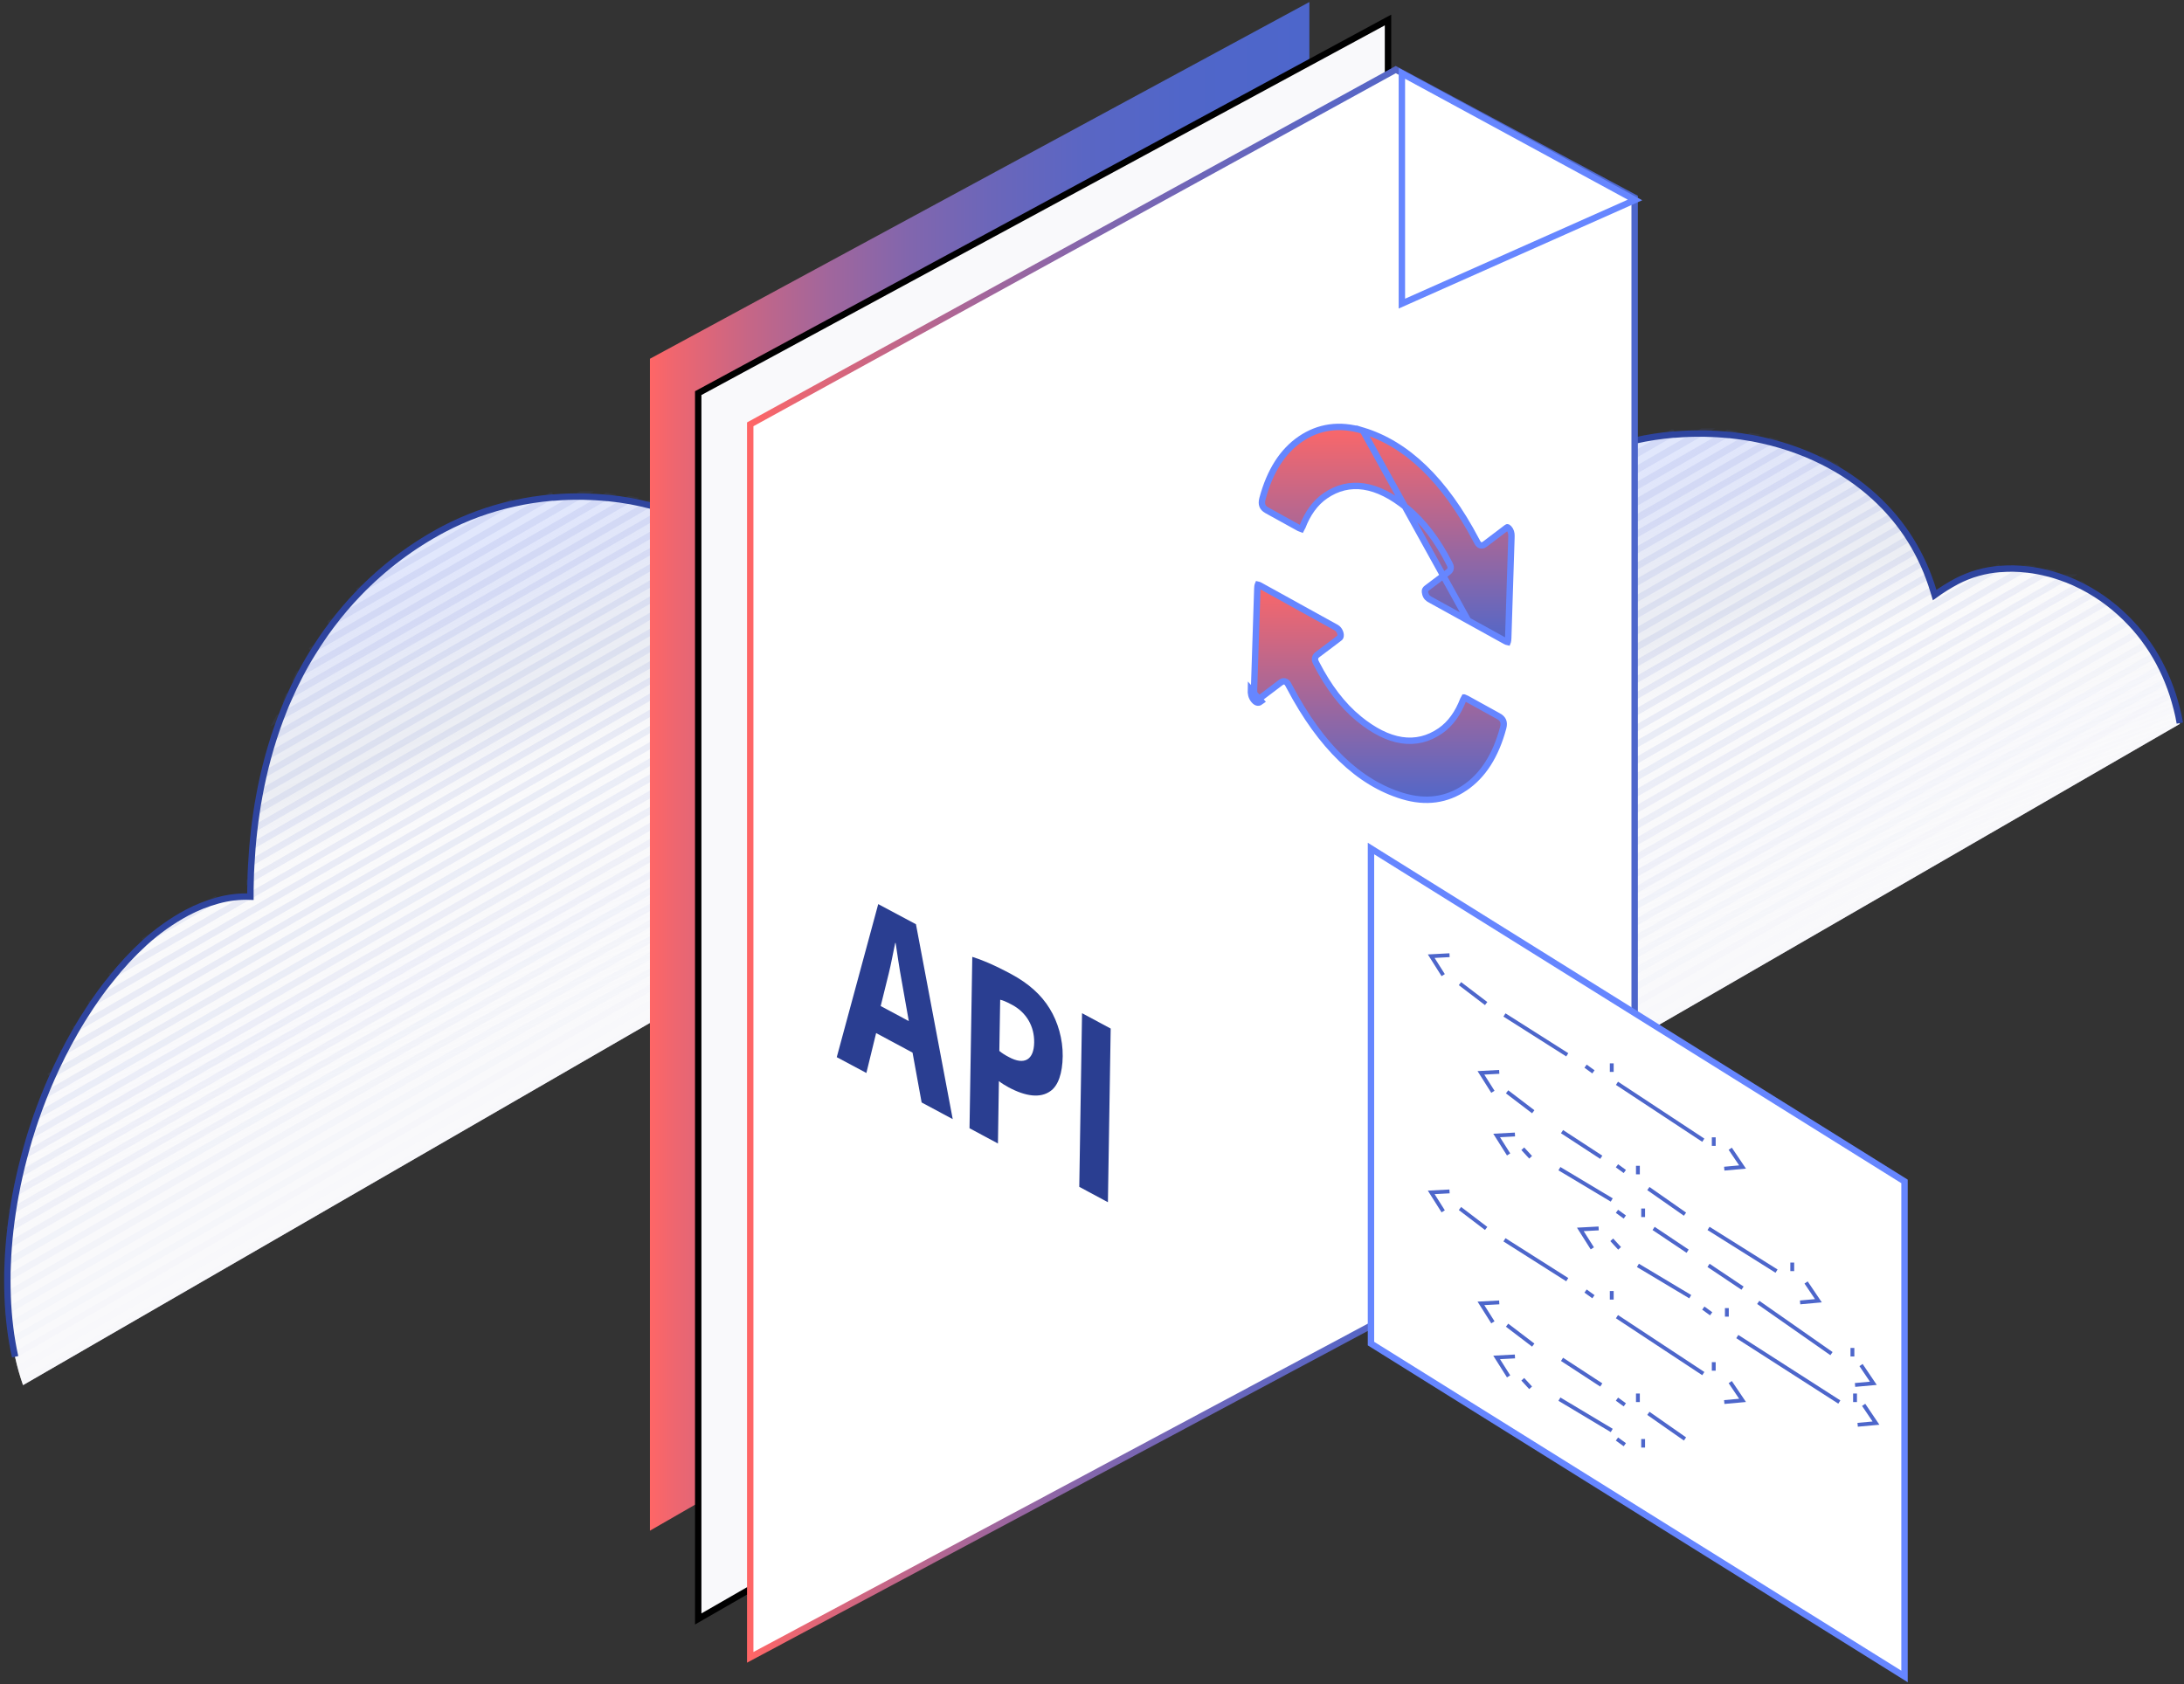
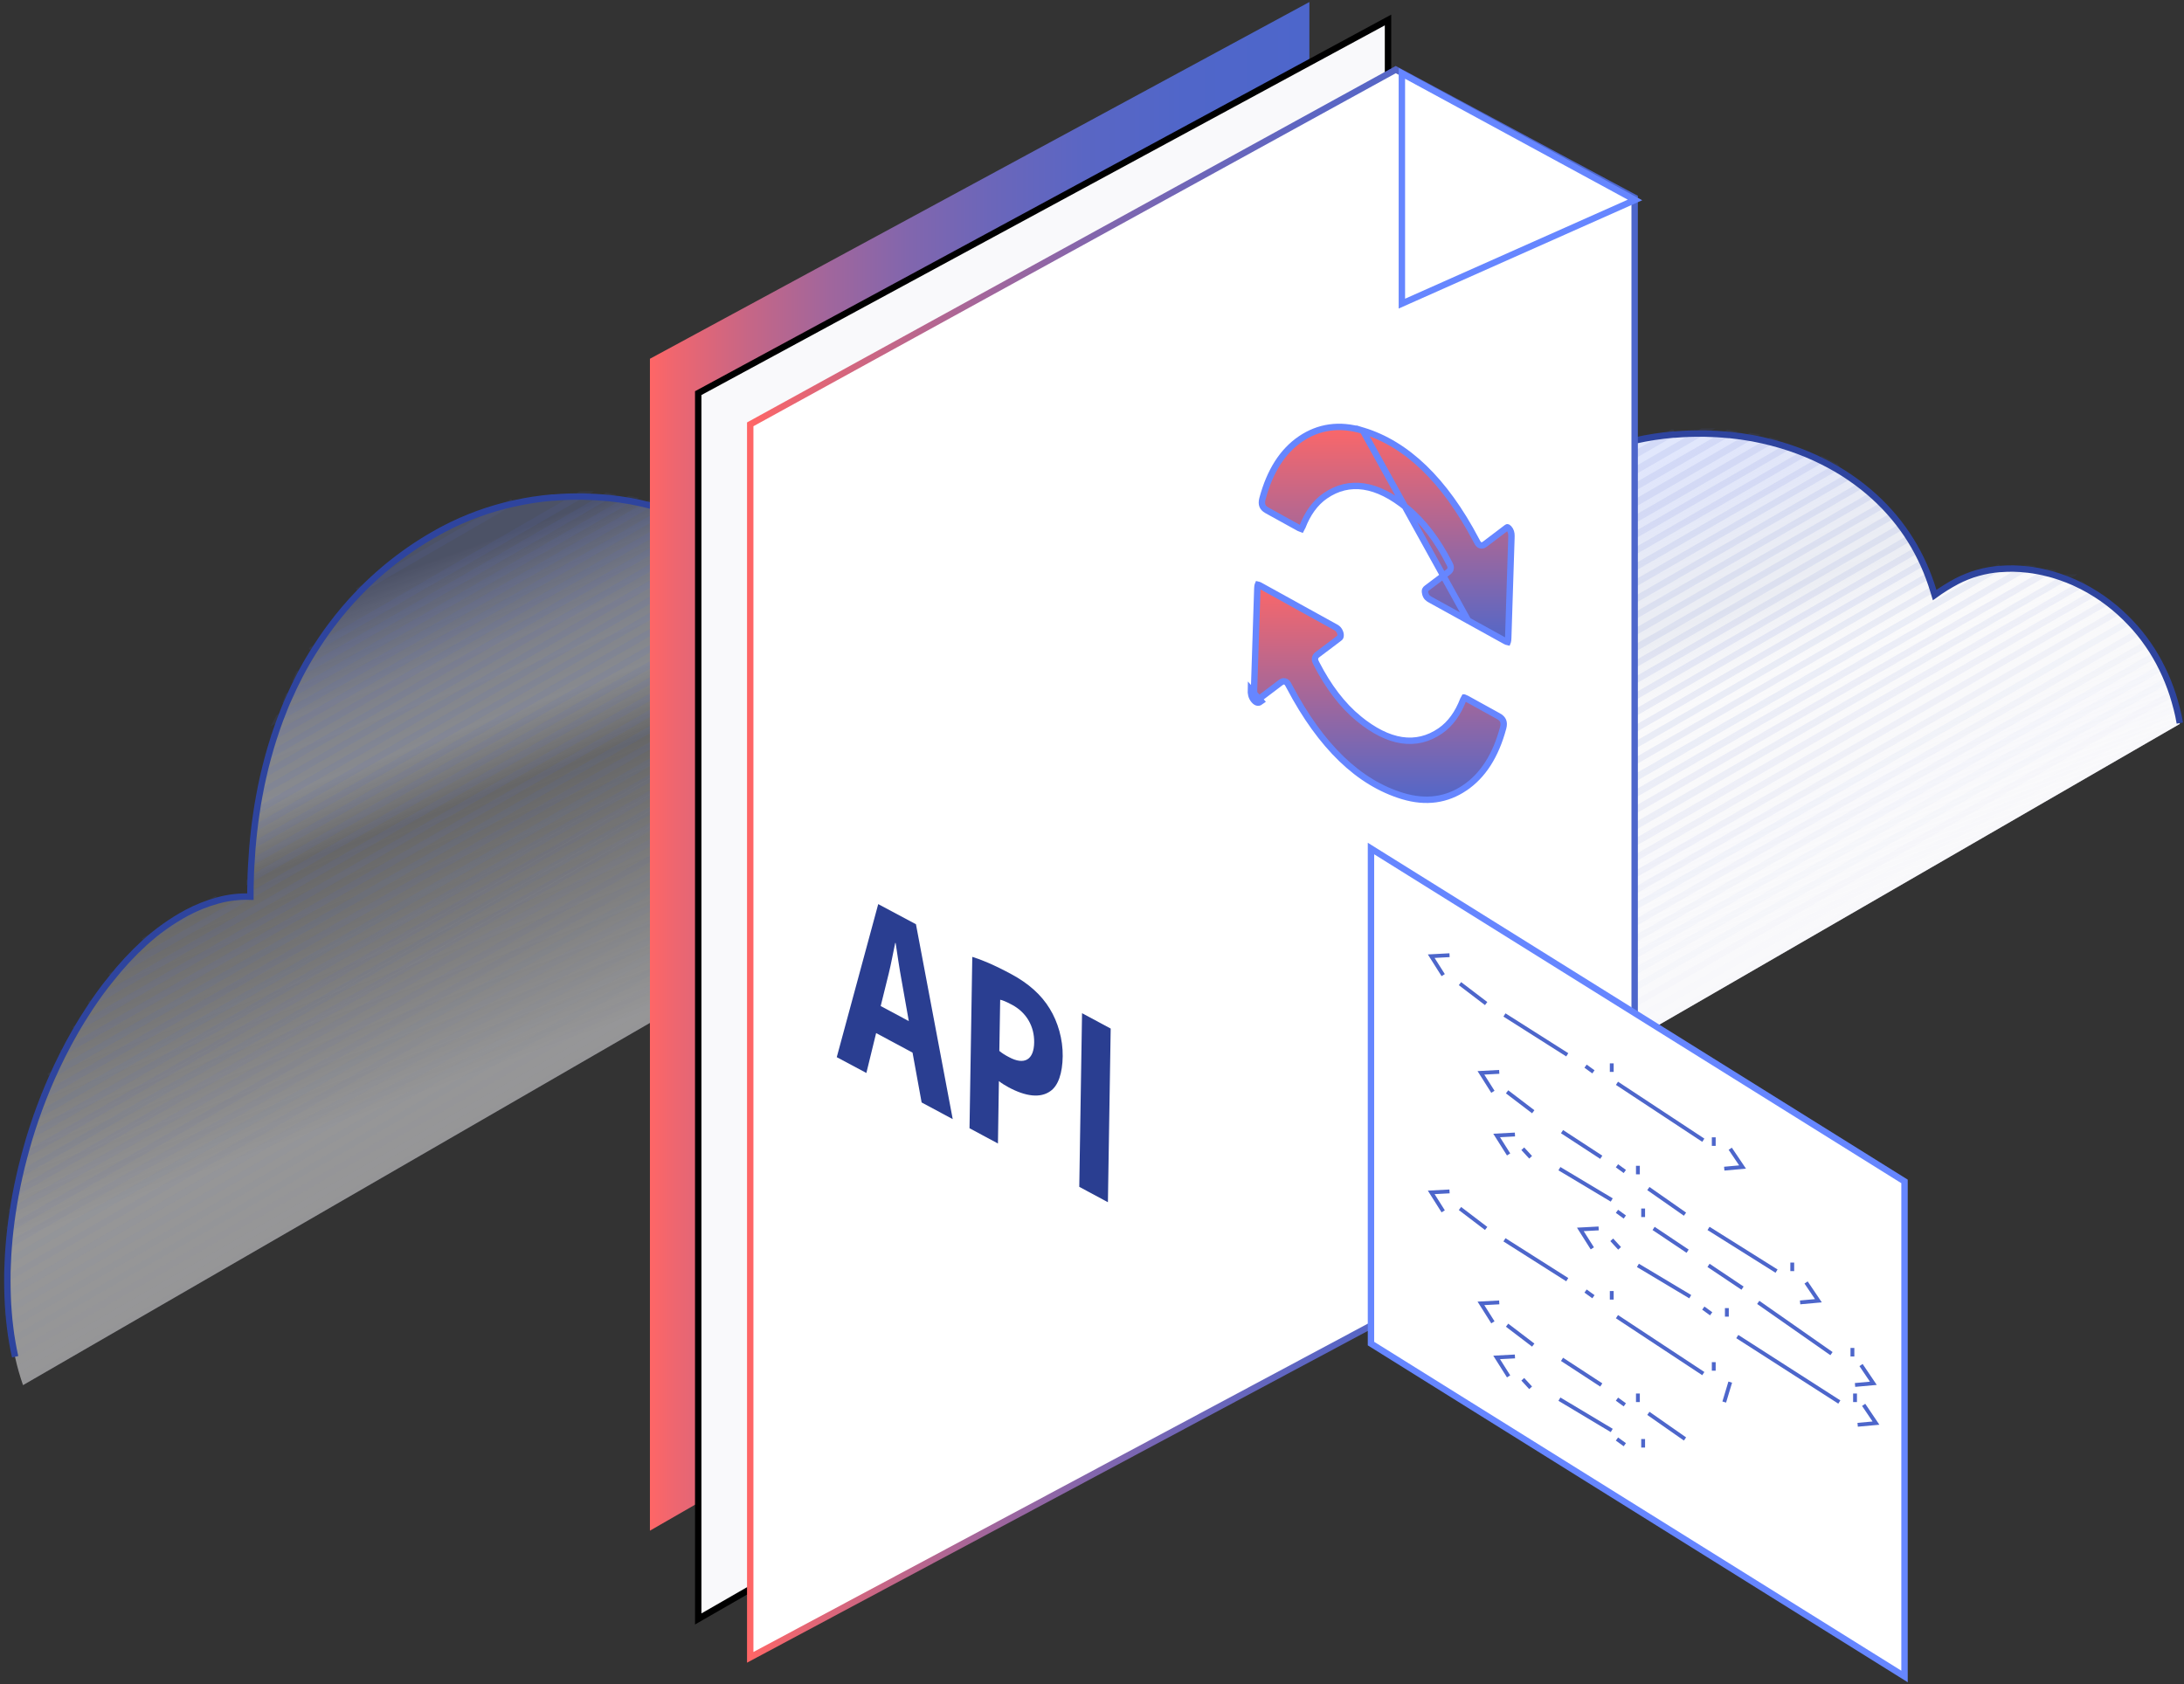
<svg xmlns="http://www.w3.org/2000/svg" width="341" height="263" viewBox="0 0 341 263" fill="none">
  <rect x="0" y="0" width="341" height="263" fill="#333333" stroke="none" />
-   <path d="M165.258 122.888L3.594 216.307C3.353 215.619 3.129 214.908 2.921 214.176C2.718 213.462 2.531 212.732 2.365 211.978C2.199 211.244 2.045 210.489 1.917 209.714C1.784 208.959 1.67 208.185 1.576 207.391C1.476 206.616 1.398 205.82 1.335 205.011C1.269 204.211 1.223 203.402 1.194 202.573C1.165 201.777 1.148 200.964 1.148 200.143V200.076C1.148 199.247 1.148 198.376 1.202 197.526C1.23 196.661 1.279 195.791 1.348 194.918C1.414 194.03 1.497 193.143 1.597 192.256C1.701 191.348 1.817 190.435 1.954 189.527C2.09 188.598 2.245 187.672 2.419 186.749C2.593 185.795 2.787 184.845 3 183.9C3.216 182.921 3.453 181.947 3.71 180.976C3.972 179.969 4.254 178.965 4.541 177.974C4.856 176.935 5.189 175.905 5.537 174.885C5.911 173.802 6.301 172.733 6.717 171.679C7.153 170.551 7.613 169.448 8.095 168.362C8.618 167.184 9.164 166.029 9.731 164.895C10.357 163.643 11.011 162.422 11.695 161.234C12.467 159.878 13.277 158.575 14.112 157.315C15.137 155.776 16.188 154.313 17.317 152.94C18.898 150.924 20.64 149.041 22.528 147.309C24.541 145.468 26.772 143.882 29.172 142.585C30.714 141.759 32.345 141.112 34.034 140.657C35.679 140.206 37.383 140.009 39.087 140.073C39.087 139.28 39.087 138.497 39.117 137.717C39.117 136.85 39.17 135.988 39.216 135.138C39.263 134.256 39.321 133.382 39.391 132.517C39.465 131.613 39.553 130.722 39.652 129.842C39.756 128.922 39.872 128.014 40.009 127.114C40.142 126.174 40.296 125.245 40.47 124.327C40.645 123.36 40.838 122.406 41.051 121.466C41.273 120.471 41.514 119.492 41.774 118.53C42.051 117.496 42.347 116.483 42.663 115.49C42.995 114.445 43.348 113.42 43.721 112.413C43.733 112.391 43.742 112.367 43.75 112.343C44.166 111.244 44.581 110.174 45.058 109.125C45.067 109.097 45.08 109.071 45.096 109.046C45.602 107.88 46.144 106.745 46.719 105.642C46.731 105.613 46.745 105.586 46.761 105.559C47.409 104.301 48.101 103.083 48.837 101.906C48.858 101.872 48.874 101.843 48.899 101.81C49.763 100.409 50.679 99.059 51.648 97.763L51.735 97.647C53.039 95.902 54.451 94.24 55.962 92.671C59.834 88.632 64.328 85.238 69.274 82.619C72.719 80.806 76.392 79.463 80.195 78.626C82.158 78.186 84.149 77.879 86.153 77.705H86.373C87.856 77.581 89.346 77.527 90.824 77.547H91.011C92.286 77.572 93.548 77.643 94.811 77.771H94.956C96.09 77.883 97.215 78.045 98.332 78.244L98.46 78.265C99.482 78.455 100.494 78.681 101.496 78.941C101.531 78.947 101.566 78.957 101.599 78.97C102.538 79.21 103.464 79.488 104.377 79.799C105.291 80.11 106.155 80.433 107.022 80.794C107.89 81.155 108.658 81.507 109.456 81.914C110.22 82.291 110.971 82.702 111.706 83.133C112.416 83.548 113.105 83.991 113.782 84.456C114.459 84.92 115.078 85.376 115.701 85.87C116.31 86.348 116.901 86.849 117.474 87.371C118.034 87.877 118.574 88.408 119.101 88.955C119.629 89.502 120.11 90.046 120.588 90.614C121.065 91.182 121.505 91.754 121.941 92.356C122.377 92.957 122.772 93.55 123.162 94.176C123.552 94.802 123.914 95.42 124.254 96.071C124.595 96.722 124.918 97.365 125.217 98.037C125.516 98.708 125.799 99.38 126.048 100.073C126.305 100.761 126.542 101.462 126.758 102.183C126.82 102.387 126.878 102.598 126.936 102.789C128.042 101.988 129.2 101.264 130.404 100.62C132.496 99.535 134.787 98.884 137.139 98.708H137.226C138.609 98.597 140 98.625 141.378 98.791C141.396 98.788 141.414 98.788 141.432 98.791C142.526 98.918 143.61 99.123 144.675 99.405H144.712C145.648 99.652 146.568 99.953 147.469 100.305H147.498C148.325 100.626 149.134 100.99 149.923 101.395C150.668 101.773 151.393 102.188 152.095 102.639C152.768 103.054 153.432 103.527 154.076 104.02C154.719 104.514 155.284 104.982 155.865 105.509C156.446 106.036 156.961 106.542 157.485 107.097C157.997 107.631 158.484 108.184 158.946 108.756C159.408 109.328 159.847 109.917 160.262 110.523C160.675 111.114 161.065 111.729 161.433 112.368C161.799 112.99 162.139 113.637 162.463 114.3C162.787 114.964 163.082 115.619 163.356 116.307C163.63 116.996 163.883 117.684 164.111 118.381C164.34 119.077 164.527 119.807 164.73 120.549C164.934 121.292 165.12 122.121 165.258 122.888Z" fill="#F9F9FB" />
  <path opacity="0.5" d="M165.258 122.888L3.594 216.307C3.353 215.619 3.129 214.908 2.921 214.176C2.718 213.462 2.531 212.732 2.365 211.978C2.199 211.244 2.045 210.489 1.917 209.714C1.784 208.959 1.67 208.185 1.576 207.391C1.476 206.616 1.398 205.82 1.335 205.011C1.269 204.211 1.223 203.402 1.194 202.573C1.165 201.777 1.148 200.964 1.148 200.143V200.076C1.148 199.247 1.148 198.376 1.202 197.526C1.23 196.661 1.279 195.791 1.348 194.918C1.414 194.03 1.497 193.143 1.597 192.256C1.701 191.348 1.817 190.435 1.954 189.527C2.09 188.598 2.245 187.672 2.419 186.749C2.593 185.795 2.787 184.845 3 183.9C3.216 182.921 3.453 181.947 3.71 180.976C3.972 179.969 4.254 178.965 4.541 177.974C4.856 176.935 5.189 175.905 5.537 174.885C5.911 173.802 6.301 172.733 6.717 171.679C7.153 170.551 7.613 169.448 8.095 168.362C8.618 167.184 9.164 166.029 9.731 164.895C10.357 163.643 11.011 162.422 11.695 161.234C12.467 159.878 13.277 158.575 14.112 157.315C15.137 155.776 16.188 154.313 17.317 152.94C18.898 150.924 20.64 149.041 22.528 147.309C24.541 145.468 26.772 143.882 29.172 142.585C30.714 141.759 32.345 141.112 34.034 140.657C35.679 140.206 37.383 140.009 39.087 140.073C39.087 139.28 39.087 138.497 39.117 137.717C39.117 136.85 39.17 135.988 39.216 135.138C39.263 134.256 39.321 133.382 39.391 132.517C39.465 131.613 39.553 130.722 39.652 129.842C39.756 128.922 39.872 128.014 40.009 127.114C40.142 126.174 40.296 125.245 40.47 124.327C40.645 123.36 40.838 122.406 41.051 121.466C41.273 120.471 41.514 119.492 41.774 118.53C42.051 117.496 42.347 116.483 42.663 115.49C42.995 114.445 43.348 113.42 43.721 112.413C43.733 112.391 43.742 112.367 43.75 112.343C44.166 111.244 44.581 110.174 45.058 109.125C45.067 109.097 45.08 109.071 45.096 109.046C45.602 107.88 46.144 106.745 46.719 105.642C46.731 105.613 46.745 105.586 46.761 105.559C47.409 104.301 48.101 103.083 48.837 101.906C48.858 101.872 48.874 101.843 48.899 101.81C49.763 100.409 50.679 99.059 51.648 97.763L51.735 97.647C53.039 95.902 54.451 94.24 55.962 92.671C59.834 88.632 64.328 85.238 69.274 82.619C72.719 80.806 76.392 79.463 80.195 78.626C82.158 78.186 84.149 77.879 86.153 77.705H86.373C87.856 77.581 89.346 77.527 90.824 77.547H91.011C92.286 77.572 93.548 77.643 94.811 77.771H94.956C96.09 77.883 97.215 78.045 98.332 78.244L98.46 78.265C99.482 78.455 100.494 78.681 101.496 78.941C101.531 78.947 101.566 78.957 101.599 78.97C102.538 79.21 103.464 79.488 104.377 79.799C105.291 80.11 106.155 80.433 107.022 80.794C107.89 81.155 108.658 81.507 109.456 81.914C110.22 82.291 110.971 82.702 111.706 83.133C112.416 83.548 113.105 83.991 113.782 84.456C114.459 84.92 115.078 85.376 115.701 85.87C116.31 86.348 116.901 86.849 117.474 87.371C118.034 87.877 118.574 88.408 119.101 88.955C119.629 89.502 120.11 90.046 120.588 90.614C121.065 91.182 121.505 91.754 121.941 92.356C122.377 92.957 122.772 93.55 123.162 94.176C123.552 94.802 123.914 95.42 124.254 96.071C124.595 96.722 124.918 97.365 125.217 98.037C125.516 98.708 125.799 99.38 126.048 100.073C126.305 100.761 126.542 101.462 126.758 102.183C126.82 102.387 126.878 102.598 126.936 102.789C128.042 101.988 129.2 101.264 130.404 100.62C132.496 99.535 134.787 98.884 137.139 98.708H137.226C138.609 98.597 140 98.625 141.378 98.791C141.396 98.788 141.414 98.788 141.432 98.791C142.526 98.918 143.61 99.123 144.675 99.405H144.712C145.648 99.652 146.568 99.953 147.469 100.305H147.498C148.325 100.626 149.134 100.99 149.923 101.395C150.668 101.773 151.393 102.188 152.095 102.639C152.768 103.054 153.432 103.527 154.076 104.02C154.719 104.514 155.284 104.982 155.865 105.509C156.446 106.036 156.961 106.542 157.485 107.097C157.997 107.631 158.484 108.184 158.946 108.756C159.408 109.328 159.847 109.917 160.262 110.523C160.675 111.114 161.065 111.729 161.433 112.368C161.799 112.99 162.139 113.637 162.463 114.3C162.787 114.964 163.082 115.619 163.356 116.307C163.63 116.996 163.883 117.684 164.111 118.381C164.34 119.077 164.527 119.807 164.73 120.549C164.934 121.292 165.12 122.121 165.258 122.888Z" fill="url(#paint0_linear_1398_18920)" />
  <g opacity="0.1">
-     <path d="M86.245 77.391L51.496 97.421L51.583 97.305L86.021 77.407L86.245 77.391Z" fill="white" stroke="#4D66CB" />
    <path d="M80.068 78.332V78.332L55.83 92.331V92.331" stroke="#4D66CB" />
    <path d="M90.867 77.234L87.69 79.075L48.65 101.564C48.671 101.531 48.688 101.502 48.713 101.469L90.659 77.234H90.867Z" fill="white" stroke="#4D66CB" />
    <path d="M94.832 77.474L87.706 81.599L46.59 105.307C46.602 105.278 46.616 105.251 46.631 105.224L94.704 77.449L94.832 77.474Z" fill="white" stroke="#4D66CB" />
    <path d="M98.343 77.966L87.711 84.122L44.934 108.787C44.943 108.76 44.955 108.733 44.971 108.709L98.231 77.945L98.343 77.966Z" fill="white" stroke="#4D66CB" />
    <path d="M106.906 80.492L41.627 118.199" stroke="#4D66CB" />
    <path d="M101.477 78.673L87.705 86.645L43.574 112.081C43.586 112.059 43.595 112.035 43.603 112.011L101.373 78.648C101.408 78.653 101.443 78.662 101.477 78.673Z" fill="white" stroke="#4D66CB" />
    <path d="M104.26 79.5L42.516 115.163" stroke="#4D66CB" />
    <path d="M109.341 81.614L40.906 121.136L109.341 81.609C110.105 81.987 110.857 82.397 111.592 82.828" fill="white" />
    <path d="M109.341 81.614L40.906 121.136V121.136L109.341 81.609V81.609C110.106 81.987 110.857 82.397 111.592 82.828" stroke="#4D66CB" />
    <path d="M113.675 84.16L39.861 126.792L113.675 84.16" stroke="#4D66CB" />
-     <path d="M39.862 126.791V126.787" stroke="#4D66CB" />
    <path d="M111.598 82.832L40.322 123.997L111.594 82.828L111.598 82.832Z" fill="white" stroke="#4D66CB" />
    <path d="M115.595 85.57V85.575L39.506 129.52L115.595 85.575" fill="white" />
    <path d="M115.595 85.57V85.575L39.506 129.52L115.595 85.575" stroke="#4D66CB" />
    <path d="M117.368 87.078L39.244 132.197L117.368 87.078" stroke="#4D66CB" />
    <path d="M118.997 88.656L39.07 134.816L118.997 88.656Z" fill="white" />
    <path d="M118.997 88.656L39.07 134.816V134.816L118.997 88.656" stroke="#4D66CB" />
    <path d="M13.992 156.878L123.057 93.867Z" fill="white" />
    <path d="M13.992 156.878V156.878L123.057 93.867" stroke="#4D66CB" />
    <path d="M33.916 140.321H33.92H33.925" stroke="#4D66CB" />
    <path d="M38.969 137.4V137.404L120.482 90.324L38.969 137.4Z" fill="white" />
    <path d="M38.969 137.4V137.404L120.482 90.324L38.969 137.4" stroke="#4D66CB" />
    <path d="M33.916 140.321H33.92H33.925" stroke="#4D66CB" />
    <path d="M22.395 146.994L33.915 140.336L22.403 146.969" fill="white" />
    <path d="M22.395 146.994L33.915 140.336L22.403 146.969V146.969V146.969" stroke="#4D66CB" />
    <path d="M121.835 92.066L17.201 152.499Z" fill="white" />
    <path d="M121.835 92.066L17.201 152.499V152.499V152.499" stroke="#4D66CB" />
    <path d="M124.149 95.781L11.566 160.803" stroke="#4D66CB" />
    <path d="M125.112 97.746L9.602 164.463" stroke="#4D66CB" />
    <path opacity="0.95" d="M125.953 99.781V99.785L7.967 167.928V167.932" stroke="#4D66CB" />
    <path opacity="0.8" d="M141.339 98.491L87.705 129.54L4.743 177.375L4.406 177.57L141.285 98.491C141.303 98.487 141.321 98.487 141.339 98.491Z" fill="white" stroke="#4D66CB" />
    <path opacity="0.9" d="M126.663 101.895V101.899L6.588 171.252" stroke="#4D66CB" />
    <path opacity="0.85" d="M137.135 98.418L87.713 127.022L5.402 174.47L137.056 98.439L137.135 98.418Z" fill="white" stroke="#4D66CB" />
    <path opacity="0.75" d="M144.619 99.133L87.705 132.073L4.742 179.903L3.562 180.575L144.582 99.125L144.619 99.133Z" fill="white" stroke="#4D66CB" />
    <path opacity="0.7" d="M147.411 100.043L87.706 134.604L4.743 182.426L2.854 183.516L147.382 100.043H147.411Z" fill="white" stroke="#4D66CB" />
    <path opacity="0.65" d="M149.861 101.149L87.705 137.128L2.271 186.376L149.84 101.133L149.861 101.149Z" fill="white" stroke="#4D66CB" />
    <g opacity="0.5">
      <path d="M155.805 105.258L1.201 194.551L155.805 105.258Z" fill="white" />
      <path d="M155.805 105.258L1.201 194.551V194.551L155.805 105.258" stroke="#4D66CB" />
    </g>
    <path opacity="0.6" d="M152.033 102.387L1.807 189.151V189.155" stroke="#4D66CB" />
    <path opacity="0.55" d="M154.014 103.77L1.449 191.885V191.889" stroke="#4D66CB" />
    <g opacity="0.45">
      <path d="M157.424 106.852L1.055 197.156L157.424 106.852Z" fill="white" />
      <path d="M157.424 106.852L1.055 197.156L157.424 106.852V106.852" stroke="#4D66CB" />
    </g>
    <path d="M1.055 197.166V197.162" stroke="#4D66CB" />
    <g opacity="0.4">
      <path d="M1.002 199.719L158.887 108.527L1.002 199.715" fill="white" />
      <path d="M1.002 199.719L158.887 108.527L1.002 199.715" stroke="#4D66CB" />
    </g>
    <g opacity="0.25">
      <path d="M1.432 207.044L162.402 114.07L1.432 207.04" fill="white" />
      <path d="M1.432 207.044L162.402 114.07L1.432 207.04" stroke="#4D66CB" />
    </g>
    <g opacity="0.35">
-       <path d="M1.051 202.218L160.203 110.297L1.047 202.214" fill="white" />
      <path d="M1.051 202.218L160.203 110.297L1.047 202.214" stroke="#4D66CB" />
    </g>
    <g opacity="0.3">
      <path d="M1.193 204.655V204.659L161.375 112.141L1.193 204.655Z" fill="white" />
      <path d="M1.193 204.655V204.659L161.375 112.141L1.193 204.655" stroke="#4D66CB" />
    </g>
-     <path d="M1.192 204.662V204.658" stroke="#4D66CB" />
    <g opacity="0.2">
      <path d="M163.297 116.074L1.773 209.363V209.368L163.297 116.074Z" fill="white" />
      <path d="M163.297 116.074L1.773 209.363V209.368L163.297 116.074" stroke="#4D66CB" />
    </g>
    <path opacity="0.05" d="M3.451 215.971L165.149 122.586V122.582" stroke="#4D66CB" />
    <g opacity="0.15">
      <path d="M2.223 211.64L164.053 118.168L2.223 211.635" fill="white" />
      <path d="M2.223 211.64L164.053 118.168L2.223 211.635" stroke="#4D66CB" />
    </g>
    <g opacity="0.1">
      <path d="M164.67 120.336L2.777 213.837V213.841L164.67 120.336Z" fill="white" />
      <path d="M164.67 120.336L2.777 213.837V213.841L164.67 120.336" stroke="#4D66CB" />
    </g>
  </g>
  <path d="M2.365 211.872V211.872C2.199 211.138 2.046 210.384 1.917 209.609V209.609C1.784 208.855 1.67 208.082 1.576 207.289V207.289C1.477 206.514 1.398 205.718 1.335 204.91V204.91C1.269 204.111 1.223 203.303 1.194 202.474V202.474C1.165 201.678 1.148 200.866 1.148 200.046V199.984V199.984C1.148 199.155 1.148 198.285 1.202 197.435V197.435C1.23 196.571 1.279 195.702 1.348 194.829V194.829C1.414 193.942 1.497 193.055 1.597 192.169V192.169C1.701 191.261 1.817 190.35 1.954 189.442V189.442C2.09 188.514 2.245 187.589 2.419 186.666V186.666V186.666C2.594 185.713 2.788 184.764 3.001 183.819V183.819C3.217 182.841 3.454 181.868 3.711 180.898V180.898C3.973 179.891 4.255 178.888 4.542 177.898V177.898V177.898C4.858 176.859 5.19 175.83 5.539 174.811C5.913 173.729 6.303 172.66 6.718 171.608C7.154 170.481 7.615 169.379 8.097 168.293V168.293C8.621 167.116 9.166 165.961 9.734 164.829C10.36 163.578 11.014 162.358 11.698 161.17C12.471 159.815 13.281 158.514 14.116 157.254V157.254C15.142 155.717 16.192 154.254 17.322 152.883V152.883C18.903 150.868 20.646 148.987 22.535 147.256V147.256V147.256C24.548 145.417 26.78 143.831 29.18 142.536C30.723 141.711 32.355 141.064 34.044 140.609V140.609C35.689 140.159 37.394 139.962 39.099 140.025C39.099 139.234 39.099 138.45 39.128 137.671V137.671C39.128 136.805 39.182 135.944 39.228 135.094V135.094C39.275 134.213 39.333 133.34 39.402 132.475V132.475C39.477 131.572 39.564 130.681 39.664 129.803C39.768 128.883 39.884 127.975 40.021 127.076V127.076C40.154 126.137 40.308 125.209 40.482 124.292V124.292C40.657 123.325 40.85 122.372 41.064 121.433V121.433C41.285 120.438 41.526 119.46 41.786 118.499C42.063 117.466 42.359 116.453 42.675 115.462C43.007 114.417 43.361 113.393 43.734 112.387V112.387C43.746 112.364 43.755 112.341 43.763 112.317V112.317C44.179 111.219 44.594 110.149 45.072 109.101C45.081 109.073 45.093 109.047 45.109 109.022C45.616 107.857 46.157 106.723 46.733 105.62C46.745 105.592 46.759 105.564 46.775 105.538C47.423 104.281 48.115 103.064 48.851 101.887V101.887C48.872 101.854 48.889 101.825 48.914 101.792C49.778 100.391 50.694 99.043 51.663 97.748L51.751 97.632V97.632C53.055 95.888 54.467 94.227 55.979 92.659V92.659C59.852 88.623 64.347 85.233 69.295 82.615C72.741 80.804 76.415 79.462 80.219 78.625V78.625C82.183 78.186 84.174 77.879 86.179 77.705H86.399V77.705C87.882 77.58 89.373 77.527 90.852 77.547H91.039C92.314 77.572 93.576 77.643 94.839 77.771H94.984C96.118 77.883 97.244 78.044 98.361 78.243L98.49 78.264C99.512 78.455 100.524 78.68 101.526 78.94C101.562 78.946 101.596 78.956 101.63 78.969V78.969C102.569 79.209 103.495 79.487 104.409 79.797C105.322 80.108 106.186 80.431 107.054 80.792C107.923 81.152 108.691 81.504 109.488 81.91V81.91C110.253 82.288 111.004 82.698 111.74 83.129V83.129C112.45 83.543 113.139 83.987 113.816 84.451C114.493 84.915 115.112 85.371 115.735 85.864V85.864C116.344 86.341 116.936 86.841 117.509 87.364C118.07 87.869 118.61 88.4 119.137 88.946C119.665 89.493 120.146 90.036 120.624 90.604C121.102 91.172 121.542 91.743 121.978 92.344C122.414 92.945 122.809 93.538 123.199 94.163C123.59 94.789 123.951 95.406 124.292 96.057C124.632 96.707 124.956 97.35 125.255 98.021C125.554 98.692 125.837 99.364 126.086 100.056V100.056C126.343 100.743 126.58 101.444 126.796 102.165V102.165C126.858 102.368 126.917 102.579 126.975 102.77C128.08 101.97 129.239 101.246 130.443 100.603C132.536 99.518 134.828 98.868 137.18 98.692V98.692H137.267C138.651 98.581 140.042 98.609 141.421 98.775C141.438 98.772 141.457 98.772 141.475 98.775C142.569 98.902 143.653 99.107 144.718 99.388H144.756V99.388C145.692 99.635 146.612 99.936 147.514 100.288H147.543C148.37 100.609 149.179 100.973 149.968 101.377V101.377V101.377C150.713 101.755 151.438 102.17 152.141 102.62C152.814 103.035 153.478 103.507 154.122 104C154.766 104.493 155.331 104.962 155.912 105.488C156.494 106.014 157.009 106.52 157.532 107.075V107.075C158.044 107.608 158.532 108.161 158.994 108.732C159.456 109.304 159.895 109.893 160.311 110.498C160.723 111.089 161.114 111.703 161.482 112.341C161.847 112.963 162.188 113.609 162.512 114.272C162.836 114.935 163.131 115.59 163.405 116.278C163.679 116.966 163.933 117.654 164.161 118.35C164.389 119.046 164.576 119.775 164.78 120.517C164.983 121.259 165.12 121.996 165.258 122.763V122.763" stroke="#2E449E" />
  <path d="M204.441 0.316V179.787L101.477 239.035V56.025L204.441 0.316Z" fill="url(#paint1_linear_1398_18920)" />
  <path d="M216.718 3.122V190.848L109.017 252.821V61.393L216.718 3.122Z" fill="#F9F9FB" stroke="black" />
  <path d="M340.347 113.048L178.684 206.467C178.443 205.779 178.219 205.068 178.011 204.336C177.808 203.622 177.621 202.893 177.455 202.138C177.289 201.404 177.135 200.649 177.006 199.874C176.874 199.119 176.76 198.345 176.666 197.552C176.566 196.776 176.487 195.98 176.425 195.171C176.359 194.371 176.313 193.562 176.284 192.733C176.255 191.937 176.238 191.124 176.238 190.303V190.237C176.238 189.407 176.238 188.536 176.292 187.686C176.32 186.821 176.368 185.952 176.438 185.078C176.504 184.191 176.587 183.303 176.687 182.416C176.791 181.508 176.907 180.595 177.044 179.687C177.179 178.758 177.334 177.832 177.509 176.909C177.683 175.955 177.877 175.006 178.09 174.06C178.306 173.081 178.543 172.107 178.8 171.137C179.062 170.129 179.344 169.125 179.631 168.134C179.946 167.095 180.278 166.065 180.627 165.045C181.001 163.963 181.391 162.893 181.806 161.839C182.242 160.712 182.703 159.609 183.185 158.522C183.708 157.344 184.253 156.189 184.821 155.055C185.447 153.803 186.101 152.582 186.785 151.394C187.557 150.038 188.367 148.736 189.202 147.475C190.227 145.937 191.278 144.473 192.407 143.1C193.988 141.084 195.73 139.201 197.618 137.469C199.63 135.628 201.862 134.042 204.262 132.746C205.803 131.919 207.435 131.273 209.124 130.817C210.769 130.366 212.473 130.169 214.177 130.233C214.177 129.441 214.177 128.657 214.206 127.877C214.206 127.011 214.26 126.148 214.306 125.298C214.353 124.416 214.411 123.543 214.48 122.677C214.555 121.773 214.642 120.882 214.742 120.003C214.846 119.082 214.962 118.174 215.099 117.274C215.232 116.334 215.386 115.405 215.56 114.487C215.734 113.52 215.928 112.566 216.141 111.626C216.363 110.631 216.604 109.652 216.864 108.69C217.141 107.656 217.437 106.643 217.752 105.651C218.085 104.606 218.438 103.58 218.811 102.574C218.823 102.551 218.832 102.527 218.84 102.503C219.256 101.404 219.671 100.334 220.148 99.285C220.157 99.257 220.17 99.231 220.186 99.206C220.692 98.04 221.233 96.905 221.809 95.802C221.821 95.773 221.835 95.746 221.851 95.719C222.498 94.461 223.19 93.243 223.927 92.066C223.948 92.032 223.964 92.004 223.989 91.97C224.853 90.569 225.769 89.22 226.738 87.923L226.825 87.807C228.129 86.062 229.541 84.4 231.052 82.831C234.924 78.792 239.418 75.398 244.364 72.779C247.809 70.966 251.482 69.623 255.285 68.786C257.248 68.347 259.239 68.039 261.243 67.865H261.463C262.945 67.741 264.436 67.687 265.914 67.707H266.101C267.376 67.732 268.638 67.803 269.9 67.931H270.046C271.179 68.043 272.305 68.205 273.422 68.404L273.55 68.425C274.572 68.616 275.583 68.841 276.586 69.101C276.621 69.107 276.656 69.117 276.689 69.13C277.628 69.37 278.554 69.648 279.467 69.959C280.381 70.27 281.244 70.594 282.112 70.954C282.98 71.315 283.748 71.668 284.545 72.074C285.309 72.451 286.061 72.862 286.796 73.293C287.506 73.708 288.195 74.152 288.872 74.616C289.549 75.08 290.168 75.537 290.79 76.03C291.399 76.508 291.99 77.009 292.563 77.531C293.124 78.037 293.664 78.568 294.191 79.115C294.718 79.663 295.2 80.206 295.678 80.774C296.155 81.342 296.595 81.914 297.031 82.516C297.467 83.117 297.862 83.71 298.252 84.336C298.642 84.962 299.003 85.58 299.344 86.231C299.684 86.882 300.008 87.525 300.307 88.197C300.606 88.868 300.889 89.54 301.138 90.233C301.395 90.921 301.632 91.622 301.848 92.344C301.91 92.547 301.968 92.758 302.026 92.949C303.132 92.148 304.29 91.424 305.493 90.78C307.586 89.695 309.877 89.044 312.228 88.868H312.316C313.699 88.757 315.09 88.785 316.468 88.951C316.486 88.948 316.504 88.948 316.522 88.951C317.616 89.078 318.7 89.283 319.765 89.565H319.802C320.737 89.812 321.658 90.113 322.559 90.465H322.588C323.415 90.787 324.224 91.15 325.013 91.556C325.758 91.933 326.482 92.349 327.185 92.8C327.857 93.214 328.522 93.687 329.165 94.18C329.809 94.674 330.374 95.143 330.955 95.669C331.536 96.196 332.051 96.702 332.574 97.257C333.086 97.791 333.574 98.344 334.036 98.916C334.498 99.488 334.937 100.077 335.352 100.683C335.765 101.274 336.155 101.889 336.523 102.528C336.889 103.15 337.229 103.797 337.553 104.46C337.877 105.124 338.172 105.779 338.446 106.467C338.72 107.156 338.973 107.844 339.201 108.541C339.43 109.238 339.617 109.967 339.82 110.71C340.023 111.452 340.21 112.281 340.347 113.048Z" fill="#F9F9FB" />
  <path opacity="0.5" d="M340.347 113.048L178.684 206.467C178.443 205.779 178.219 205.068 178.011 204.336C177.808 203.622 177.621 202.893 177.455 202.138C177.289 201.404 177.135 200.649 177.006 199.874C176.874 199.119 176.76 198.345 176.666 197.552C176.566 196.776 176.487 195.98 176.425 195.171C176.359 194.371 176.313 193.562 176.284 192.733C176.255 191.937 176.238 191.124 176.238 190.303V190.237C176.238 189.407 176.238 188.536 176.292 187.686C176.32 186.821 176.368 185.952 176.438 185.078C176.504 184.191 176.587 183.303 176.687 182.416C176.791 181.508 176.907 180.595 177.044 179.687C177.179 178.758 177.334 177.832 177.509 176.909C177.683 175.955 177.877 175.006 178.09 174.06C178.306 173.081 178.543 172.107 178.8 171.137C179.062 170.129 179.344 169.125 179.631 168.134C179.946 167.095 180.278 166.065 180.627 165.045C181.001 163.963 181.391 162.893 181.806 161.839C182.242 160.712 182.703 159.609 183.185 158.522C183.708 157.344 184.253 156.189 184.821 155.055C185.447 153.803 186.101 152.582 186.785 151.394C187.557 150.038 188.367 148.736 189.202 147.475C190.227 145.937 191.278 144.473 192.407 143.1C193.988 141.084 195.73 139.201 197.618 137.469C199.63 135.628 201.862 134.042 204.262 132.746C205.803 131.919 207.435 131.273 209.124 130.817C210.769 130.366 212.473 130.169 214.177 130.233C214.177 129.441 214.177 128.657 214.206 127.877C214.206 127.011 214.26 126.148 214.306 125.298C214.353 124.416 214.411 123.543 214.48 122.677C214.555 121.773 214.642 120.882 214.742 120.003C214.846 119.082 214.962 118.174 215.099 117.274C215.232 116.334 215.386 115.405 215.56 114.487C215.734 113.52 215.928 112.566 216.141 111.626C216.363 110.631 216.604 109.652 216.864 108.69C217.141 107.656 217.437 106.643 217.752 105.651C218.085 104.606 218.438 103.58 218.811 102.574C218.823 102.551 218.832 102.527 218.84 102.503C219.256 101.404 219.671 100.334 220.148 99.285C220.157 99.257 220.17 99.231 220.186 99.206C220.692 98.04 221.233 96.905 221.809 95.802C221.821 95.773 221.835 95.746 221.851 95.719C222.498 94.461 223.19 93.243 223.927 92.066C223.948 92.032 223.964 92.004 223.989 91.97C224.853 90.569 225.769 89.22 226.738 87.923L226.825 87.807C228.129 86.062 229.541 84.4 231.052 82.831C234.924 78.792 239.418 75.398 244.364 72.779C247.809 70.966 251.482 69.623 255.285 68.786C257.248 68.347 259.239 68.039 261.243 67.865H261.463C262.945 67.741 264.436 67.687 265.914 67.707H266.101C267.376 67.732 268.638 67.803 269.9 67.931H270.046C271.179 68.043 272.305 68.205 273.422 68.404L273.55 68.425C274.572 68.616 275.583 68.841 276.586 69.101C276.621 69.107 276.656 69.117 276.689 69.13C277.628 69.37 278.554 69.648 279.467 69.959C280.381 70.27 281.244 70.594 282.112 70.954C282.98 71.315 283.748 71.668 284.545 72.074C285.309 72.451 286.061 72.862 286.796 73.293C287.506 73.708 288.195 74.152 288.872 74.616C289.549 75.08 290.168 75.537 290.79 76.03C291.399 76.508 291.99 77.009 292.563 77.531C293.124 78.037 293.664 78.568 294.191 79.115C294.718 79.663 295.2 80.206 295.678 80.774C296.155 81.342 296.595 81.914 297.031 82.516C297.467 83.117 297.862 83.71 298.252 84.336C298.642 84.962 299.003 85.58 299.344 86.231C299.684 86.882 300.008 87.525 300.307 88.197C300.606 88.868 300.889 89.54 301.138 90.233C301.395 90.921 301.632 91.622 301.848 92.344C301.91 92.547 301.968 92.758 302.026 92.949C303.132 92.148 304.29 91.424 305.493 90.78C307.586 89.695 309.877 89.044 312.228 88.868H312.316C313.699 88.757 315.09 88.785 316.468 88.951C316.486 88.948 316.504 88.948 316.522 88.951C317.616 89.078 318.7 89.283 319.765 89.565H319.802C320.737 89.812 321.658 90.113 322.559 90.465H322.588C323.415 90.787 324.224 91.15 325.013 91.556C325.758 91.933 326.482 92.349 327.185 92.8C327.857 93.214 328.522 93.687 329.165 94.18C329.809 94.674 330.374 95.143 330.955 95.669C331.536 96.196 332.051 96.702 332.574 97.257C333.086 97.791 333.574 98.344 334.036 98.916C334.498 99.488 334.937 100.077 335.352 100.683C335.765 101.274 336.155 101.889 336.523 102.528C336.889 103.15 337.229 103.797 337.553 104.46C337.877 105.124 338.172 105.779 338.446 106.467C338.72 107.156 338.973 107.844 339.201 108.541C339.43 109.238 339.617 109.967 339.82 110.71C340.023 111.452 340.21 112.281 340.347 113.048Z" fill="url(#paint2_linear_1398_18920)" />
  <g opacity="0.1">
    <path d="M261.335 67.547L226.586 87.578L226.673 87.462L261.111 67.564L261.335 67.547Z" fill="white" stroke="#4D66CB" />
    <path d="M255.158 68.488V68.488L230.92 82.487V82.487" stroke="#4D66CB" />
    <path d="M265.957 67.391L262.78 69.231L223.74 91.72C223.761 91.687 223.778 91.658 223.803 91.625L265.749 67.391H265.957Z" fill="white" stroke="#4D66CB" />
    <path d="M269.922 67.63L262.796 71.755L221.68 95.463C221.692 95.434 221.706 95.407 221.721 95.38L269.794 67.606L269.922 67.63Z" fill="white" stroke="#4D66CB" />
    <path d="M273.433 68.122L262.801 74.278L220.023 98.944C220.032 98.916 220.045 98.889 220.061 98.865L273.32 68.102L273.433 68.122Z" fill="white" stroke="#4D66CB" />
    <path d="M281.995 70.648L216.717 108.355" stroke="#4D66CB" />
    <path d="M276.567 68.83L262.795 76.801L218.664 102.238C218.676 102.215 218.685 102.191 218.693 102.167L276.463 68.805C276.498 68.81 276.533 68.818 276.567 68.83Z" fill="white" stroke="#4D66CB" />
    <path d="M279.35 69.656L217.605 105.32" stroke="#4D66CB" />
    <path d="M284.431 71.77L215.996 111.292L284.431 71.766C285.195 72.143 285.947 72.553 286.682 72.984" fill="white" />
    <path d="M284.431 71.77L215.996 111.292V111.292L284.431 71.766V71.766C285.195 72.143 285.947 72.553 286.682 72.984" stroke="#4D66CB" />
    <path d="M288.765 74.316L214.951 116.948L288.765 74.316" stroke="#4D66CB" />
    <path d="M214.952 116.948V116.943" stroke="#4D66CB" />
    <path d="M286.688 72.989L215.412 114.153L286.684 72.984L286.688 72.989Z" fill="white" stroke="#4D66CB" />
    <path d="M290.685 75.727V75.731L214.596 119.677L290.685 75.731" fill="white" />
    <path d="M290.685 75.727V75.731L214.596 119.677L290.685 75.731" stroke="#4D66CB" />
    <path d="M292.458 77.234L214.334 122.353L292.458 77.234" stroke="#4D66CB" />
    <path d="M294.087 78.812L214.16 124.972L294.087 78.812Z" fill="white" />
    <path d="M294.087 78.812L214.16 124.972V124.972L294.087 78.812" stroke="#4D66CB" />
    <path d="M189.082 147.034L298.147 84.023Z" fill="white" />
    <path d="M189.082 147.034V147.034L298.147 84.023" stroke="#4D66CB" />
    <path d="M209.006 130.477H209.01H209.015" stroke="#4D66CB" />
    <path d="M214.059 127.556V127.56L295.572 80.481L214.059 127.556Z" fill="white" />
    <path d="M214.059 127.556V127.56L295.572 80.481L214.059 127.556" stroke="#4D66CB" />
    <path d="M209.006 130.477H209.01H209.015" stroke="#4D66CB" />
    <path d="M197.484 137.15L209.005 130.492L197.493 137.125" fill="white" />
    <path d="M197.484 137.15L209.005 130.492L197.493 137.125V137.125V137.125" stroke="#4D66CB" />
    <path d="M296.925 82.223L192.291 142.655Z" fill="white" />
    <path d="M296.925 82.223L192.291 142.655V142.655V142.655" stroke="#4D66CB" />
    <path d="M299.239 85.938L186.656 150.959" stroke="#4D66CB" />
    <path d="M300.202 87.902L184.691 154.619" stroke="#4D66CB" />
    <path opacity="0.95" d="M301.043 89.938V89.942L183.057 158.085V158.089" stroke="#4D66CB" />
    <path opacity="0.8" d="M316.429 88.647L262.795 119.697L179.832 167.531L179.496 167.726L316.375 88.647C316.392 88.644 316.411 88.644 316.429 88.647Z" fill="white" stroke="#4D66CB" />
    <path opacity="0.9" d="M301.753 92.051V92.055L181.678 161.408" stroke="#4D66CB" />
    <path opacity="0.85" d="M312.225 88.574L262.803 117.178L180.492 164.627L312.146 88.595L312.225 88.574Z" fill="white" stroke="#4D66CB" />
    <path opacity="0.75" d="M319.709 89.29L262.795 122.229L179.832 170.059L178.652 170.731L319.671 89.281L319.709 89.29Z" fill="white" stroke="#4D66CB" />
    <path opacity="0.7" d="M322.501 90.199L262.796 124.76L179.833 172.582L177.943 173.672L322.472 90.199H322.501Z" fill="white" stroke="#4D66CB" />
    <path opacity="0.65" d="M324.951 91.306L262.795 127.284L177.361 176.532L324.93 91.289L324.951 91.306Z" fill="white" stroke="#4D66CB" />
    <g opacity="0.5">
      <path d="M330.895 95.414L176.291 184.707L330.895 95.414Z" fill="white" />
      <path d="M330.895 95.414L176.291 184.707V184.707L330.895 95.414" stroke="#4D66CB" />
    </g>
    <path opacity="0.6" d="M327.123 92.543L176.896 179.307V179.311" stroke="#4D66CB" />
    <path opacity="0.55" d="M329.104 93.926L176.539 182.041V182.046" stroke="#4D66CB" />
    <g opacity="0.45">
      <path d="M332.514 97.008L176.145 187.312L332.514 97.008Z" fill="white" />
      <path d="M332.514 97.008L176.145 187.312L332.514 97.008V97.008" stroke="#4D66CB" />
    </g>
    <path d="M176.145 187.323V187.318" stroke="#4D66CB" />
    <g opacity="0.4">
      <path d="M176.092 189.875L333.977 98.684L176.092 189.871" fill="white" />
      <path d="M176.092 189.875L333.977 98.684L176.092 189.871" stroke="#4D66CB" />
    </g>
    <g opacity="0.25">
      <path d="M176.521 197.201L337.492 104.227L176.521 197.197" fill="white" />
      <path d="M176.521 197.201L337.492 104.227L176.521 197.197" stroke="#4D66CB" />
    </g>
    <g opacity="0.35">
      <path d="M176.141 192.374L335.293 100.453L176.137 192.37" fill="white" />
      <path d="M176.141 192.374L335.293 100.453L176.137 192.37" stroke="#4D66CB" />
    </g>
    <g opacity="0.3">
      <path d="M176.283 194.811V194.815L336.465 102.297L176.283 194.811Z" fill="white" />
      <path d="M176.283 194.811V194.815L336.465 102.297L176.283 194.811" stroke="#4D66CB" />
    </g>
    <path d="M176.282 194.819V194.815" stroke="#4D66CB" />
    <g opacity="0.2">
      <path d="M338.386 106.23L176.863 199.52V199.524L338.386 106.23Z" fill="white" />
      <path d="M338.386 106.23L176.863 199.52V199.524L338.386 106.23" stroke="#4D66CB" />
    </g>
    <path opacity="0.05" d="M178.541 206.127L340.238 112.742V112.738" stroke="#4D66CB" />
    <g opacity="0.15">
      <path d="M177.312 201.796L339.143 108.324L177.312 201.792" fill="white" />
      <path d="M177.312 201.796L339.143 108.324L177.312 201.792" stroke="#4D66CB" />
    </g>
    <g opacity="0.1">
      <path d="M339.76 110.492L177.867 203.993V203.997L339.76 110.492Z" fill="white" />
      <path d="M339.76 110.492L177.867 203.993V203.997L339.76 110.492" stroke="#4D66CB" />
    </g>
  </g>
  <path d="M177.455 202.032V202.032C177.289 201.298 177.135 200.544 177.007 199.769V199.769C176.874 199.015 176.76 198.242 176.666 197.449V197.449C176.566 196.674 176.487 195.878 176.425 195.07V195.07C176.359 194.271 176.313 193.463 176.284 192.634V192.634C176.255 191.838 176.238 191.026 176.238 190.206V190.144V190.144C176.238 189.315 176.238 188.445 176.292 187.595V187.595C176.32 186.731 176.368 185.862 176.438 184.989V184.989C176.504 184.102 176.587 183.216 176.687 182.329V182.329C176.791 181.421 176.907 180.51 177.044 179.602V179.602C177.18 178.674 177.335 177.749 177.509 176.826V176.826V176.826C177.684 175.873 177.878 174.924 178.091 173.979V173.979C178.307 173.001 178.543 172.028 178.801 171.058V171.058C179.063 170.051 179.345 169.048 179.632 168.058V168.058V168.058C179.947 167.019 180.28 165.99 180.629 164.971C181.002 163.89 181.393 162.821 181.808 161.768C182.244 160.641 182.705 159.539 183.187 158.453V158.453C183.71 157.276 184.256 156.122 184.824 154.989C185.449 153.738 186.104 152.518 186.788 151.33C187.561 149.975 188.371 148.674 189.206 147.414V147.414C190.231 145.877 191.282 144.414 192.412 143.043V143.043C193.993 141.029 195.736 139.147 197.625 137.416V137.416V137.416C199.637 135.577 201.869 133.992 204.27 132.696C205.812 131.871 207.444 131.224 209.134 130.769V130.769C210.779 130.319 212.484 130.122 214.189 130.185C214.189 129.394 214.189 128.611 214.218 127.832V127.832C214.218 126.966 214.272 126.104 214.318 125.254V125.254C214.365 124.373 214.423 123.5 214.492 122.636V122.636C214.567 121.732 214.654 120.841 214.754 119.963C214.858 119.043 214.974 118.136 215.111 117.236V117.236C215.244 116.297 215.398 115.369 215.572 114.452V114.452C215.746 113.485 215.94 112.532 216.153 111.593V111.593C216.375 110.598 216.616 109.62 216.876 108.659C217.153 107.626 217.449 106.613 217.765 105.622C218.097 104.578 218.45 103.553 218.824 102.547V102.547C218.836 102.524 218.845 102.501 218.853 102.477V102.477C219.269 101.379 219.684 100.31 220.162 99.261C220.171 99.234 220.183 99.207 220.199 99.183C220.706 98.017 221.247 96.883 221.823 95.781C221.835 95.752 221.849 95.725 221.865 95.698C222.512 94.441 223.205 93.224 223.941 92.047V92.047C223.962 92.014 223.979 91.985 224.004 91.952C224.868 90.551 225.784 89.203 226.753 87.908L226.84 87.792V87.792C228.145 86.048 229.557 84.387 231.069 82.819V82.819C234.942 78.784 239.437 75.393 244.385 72.775C247.831 70.964 251.505 69.622 255.309 68.785V68.785C257.273 68.346 259.264 68.039 261.269 67.865H261.489V67.865C262.972 67.741 264.463 67.687 265.942 67.707H266.128C267.404 67.732 268.666 67.803 269.929 67.931H270.074C271.208 68.043 272.334 68.205 273.451 68.404L273.58 68.424C274.602 68.615 275.614 68.84 276.616 69.1C276.651 69.106 276.686 69.116 276.72 69.129V69.129C277.659 69.369 278.585 69.647 279.499 69.957C280.412 70.268 281.276 70.591 282.144 70.952C283.012 71.312 283.781 71.665 284.578 72.071V72.071C285.343 72.448 286.094 72.858 286.829 73.289V73.289C287.54 73.703 288.229 74.147 288.906 74.611C289.583 75.075 290.202 75.531 290.825 76.024V76.024C291.434 76.502 292.025 77.002 292.599 77.524C293.159 78.029 293.699 78.56 294.227 79.107C294.754 79.654 295.236 80.196 295.714 80.764C296.191 81.332 296.632 81.904 297.068 82.504C297.504 83.105 297.899 83.698 298.289 84.323C298.679 84.949 299.041 85.567 299.381 86.217C299.722 86.868 300.046 87.51 300.345 88.181C300.644 88.852 300.926 89.524 301.176 90.216V90.216C301.433 90.903 301.67 91.604 301.886 92.325V92.325C301.948 92.528 302.006 92.739 302.065 92.93C303.17 92.13 304.329 91.406 305.533 90.763C307.626 89.678 309.918 89.028 312.27 88.852V88.852H312.357C313.741 88.742 315.132 88.769 316.51 88.935C316.528 88.932 316.547 88.932 316.564 88.935C317.659 89.062 318.743 89.267 319.808 89.549H319.846V89.549C320.781 89.796 321.702 90.096 322.604 90.448H322.633C323.46 90.769 324.269 91.133 325.058 91.537V91.537V91.537C325.803 91.915 326.528 92.33 327.231 92.781C327.903 93.195 328.568 93.667 329.212 94.16C329.856 94.653 330.42 95.122 331.002 95.648C331.583 96.174 332.099 96.68 332.622 97.235V97.235C333.134 97.768 333.621 98.321 334.084 98.892C334.546 99.464 334.985 100.053 335.401 100.658C335.813 101.249 336.204 101.863 336.572 102.502C336.937 103.123 337.278 103.77 337.602 104.433C337.926 105.096 338.221 105.75 338.495 106.438C338.769 107.126 339.022 107.814 339.251 108.51C339.479 109.206 339.666 109.935 339.87 110.677C340.073 111.419 340.21 112.156 340.347 112.923V112.923" stroke="#2E449E" />
  <path fill-rule="evenodd" clip-rule="evenodd" d="M117.137 66.264V258.815L255.228 185.007V30.875L217.926 10.867L117.137 66.264Z" fill="white" stroke="url(#paint3_linear_1398_18920)" />
  <path fill-rule="evenodd" clip-rule="evenodd" d="M255.284 31.226L218.883 47.415V11.457L255.284 31.226Z" stroke="#6686FF" />
  <path fill-rule="evenodd" clip-rule="evenodd" d="M214.059 209.818L297.363 261.803V184.492L214.059 132.508V209.818Z" fill="white" stroke="#6686FF" />
  <path d="M225.335 152.279L223.465 149.32L226.324 149.168" stroke="#4D66CB" stroke-width="0.6" />
  <path d="M269.217 182.502L272.076 182.242L270.152 179.391" stroke="#4D66CB" stroke-width="0.6" />
  <path d="M252.467 169.172L265.947 178.061" stroke="#4D66CB" stroke-width="0.6" />
  <path d="M234.9 158.5L244.704 164.722" stroke="#4D66CB" stroke-width="0.6" />
  <path d="M227.955 153.609L232.04 156.72" stroke="#4D66CB" stroke-width="0.6" />
  <path d="M247.564 166.496L248.79 167.385" stroke="#4D66CB" stroke-width="0.6" />
  <path d="M251.651 166.059V167.392" stroke="#4D66CB" stroke-width="0.6" />
  <path d="M267.578 177.609V178.943" stroke="#4D66CB" stroke-width="0.6" />
  <path d="M233.095 170.498L231.225 167.539L234.084 167.387" stroke="#4D66CB" stroke-width="0.6" />
  <path d="M281.059 203.388L283.918 203.128L281.994 200.277" stroke="#4D66CB" stroke-width="0.6" />
  <path d="M266.762 191.836L277.382 198.503" stroke="#4D66CB" stroke-width="0.6" />
  <path d="M257.369 185.609L263.088 189.609" stroke="#4D66CB" stroke-width="0.6" />
  <path d="M243.889 176.723L250.016 180.723" stroke="#4D66CB" stroke-width="0.6" />
  <path d="M235.309 170.504L239.393 173.615" stroke="#4D66CB" stroke-width="0.6" />
  <path d="M252.467 182.055L253.692 182.944" stroke="#4D66CB" stroke-width="0.6" />
  <path d="M255.735 182.055V183.388" stroke="#4D66CB" stroke-width="0.6" />
  <path d="M279.834 197.168V198.501" stroke="#4D66CB" stroke-width="0.6" />
  <path d="M235.548 180.279L233.678 177.32L236.537 177.168" stroke="#4D66CB" stroke-width="0.6" />
  <path d="M289.637 216.279L292.496 216.019L290.572 213.168" stroke="#4D66CB" stroke-width="0.6" />
  <path d="M274.523 203.387L285.961 211.387" stroke="#4D66CB" stroke-width="0.6" />
  <path d="M258.186 191.836L263.496 195.392" stroke="#4D66CB" stroke-width="0.6" />
  <path d="M266.762 197.605L272.072 201.161" stroke="#4D66CB" stroke-width="0.6" />
  <path d="M243.48 182.504L251.65 187.393" stroke="#4D66CB" stroke-width="0.6" />
  <path d="M237.76 179.391L238.985 180.724" stroke="#4D66CB" stroke-width="0.6" />
  <path d="M252.467 189.164L253.692 190.053" stroke="#4D66CB" stroke-width="0.6" />
  <path d="M256.553 188.727V190.06" stroke="#4D66CB" stroke-width="0.6" />
  <path d="M289.229 210.5V211.833" stroke="#4D66CB" stroke-width="0.6" />
  <path d="M248.618 194.947L246.748 191.988L249.607 191.836" stroke="#4D66CB" stroke-width="0.6" />
  <path d="M290.047 222.498L292.906 222.238L290.982 219.387" stroke="#4D66CB" stroke-width="0.6" />
  <path d="M271.254 208.723L287.185 218.945" stroke="#4D66CB" stroke-width="0.6" />
  <path d="M255.736 197.605L263.906 202.494" stroke="#4D66CB" stroke-width="0.6" />
  <path d="M251.65 193.613L252.876 194.947" stroke="#4D66CB" stroke-width="0.6" />
  <path d="M265.947 204.277L267.173 205.166" stroke="#4D66CB" stroke-width="0.6" />
  <path d="M269.625 204.277V205.611" stroke="#4D66CB" stroke-width="0.6" />
  <path d="M289.637 217.617V218.951" stroke="#4D66CB" stroke-width="0.6" />
  <path d="M225.335 189.166L223.465 186.207L226.324 186.055" stroke="#4D66CB" stroke-width="0.6" />
-   <path d="M269.217 218.947L272.076 218.687L270.152 215.836" stroke="#4D66CB" stroke-width="0.6" />
+   <path d="M269.217 218.947L270.152 215.836" stroke="#4D66CB" stroke-width="0.6" />
  <path d="M252.467 205.617L265.947 214.506" stroke="#4D66CB" stroke-width="0.6" />
  <path d="M234.9 193.613L244.704 199.836" stroke="#4D66CB" stroke-width="0.6" />
  <path d="M227.955 188.727L232.04 191.838" stroke="#4D66CB" stroke-width="0.6" />
  <path d="M247.564 201.613L248.79 202.502" stroke="#4D66CB" stroke-width="0.6" />
  <path d="M251.651 201.613V202.947" stroke="#4D66CB" stroke-width="0.6" />
  <path d="M267.578 212.719V214.052" stroke="#4D66CB" stroke-width="0.6" />
  <path d="M233.095 206.498L231.225 203.539L234.084 203.387" stroke="#4D66CB" stroke-width="0.6" />
  <path d="M257.369 220.715L263.088 224.715" stroke="#4D66CB" stroke-width="0.6" />
  <path d="M243.889 212.281L250.016 216.281" stroke="#4D66CB" stroke-width="0.6" />
  <path d="M235.309 206.945L239.393 210.056" stroke="#4D66CB" stroke-width="0.6" />
  <path d="M252.467 218.496L253.692 219.385" stroke="#4D66CB" stroke-width="0.6" />
  <path d="M255.735 217.617V218.951" stroke="#4D66CB" stroke-width="0.6" />
  <path d="M235.548 214.939L233.678 211.98L236.537 211.828" stroke="#4D66CB" stroke-width="0.6" />
  <path d="M243.48 218.496L251.65 223.385" stroke="#4D66CB" stroke-width="0.6" />
  <path d="M237.76 215.391L238.985 216.724" stroke="#4D66CB" stroke-width="0.6" />
  <path d="M252.467 224.723L253.692 225.612" stroke="#4D66CB" stroke-width="0.6" />
  <path d="M256.553 224.723V226.056" stroke="#4D66CB" stroke-width="0.6" />
  <path d="M199.683 93.066C200.646 93.598 201.609 94.131 202.573 94.662L202.582 94.671L202.644 94.705C203.31 95.073 203.976 95.44 204.642 95.807C205.972 96.539 207.301 97.271 208.63 98.012L208.632 98.013C208.876 98.148 209.09 98.402 209.214 98.704C209.34 99.009 209.346 99.294 209.273 99.484C209.247 99.549 209.217 99.577 209.063 99.691L209.063 99.691L209.057 99.695C208.679 99.98 208.304 100.265 207.93 100.55C207.187 101.117 206.449 101.679 205.699 102.228L205.699 102.228L205.696 102.23C205.605 102.297 205.504 102.387 205.427 102.511C205.345 102.646 205.308 102.795 205.312 102.947C205.32 103.199 205.446 103.447 205.551 103.643C207.369 107.182 209.565 110.121 212.169 112.247L212.169 112.248C214.478 114.13 216.707 115.259 218.847 115.585C221.002 115.913 223.025 115.419 224.887 114.135L224.887 114.135C226.463 113.047 227.648 111.386 228.463 109.255C228.529 109.085 228.578 108.983 228.617 108.924C228.618 108.924 228.62 108.925 228.622 108.925C228.7 108.949 228.815 109.001 228.993 109.097C230.655 110.008 232.317 110.929 233.979 111.851L233.98 111.851C234.369 112.066 234.587 112.314 234.694 112.581C234.802 112.851 234.822 113.201 234.699 113.66L234.699 113.66C233.532 118.019 231.524 121.131 228.705 123.031L228.705 123.032C225.91 124.919 222.693 125.426 219.007 124.317C212.16 122.251 206.251 116.581 201.342 107.266C201.342 107.265 201.342 107.265 201.342 107.265L201.335 107.252C201.249 107.087 201.173 106.94 201.105 106.83C201.048 106.735 200.94 106.566 200.76 106.47C200.509 106.337 200.275 106.409 200.139 106.479C200.035 106.532 199.927 106.614 199.845 106.677C199.839 106.682 199.833 106.686 199.828 106.69C198.753 107.499 197.688 108.307 196.614 109.124L196.613 109.125C196.479 109.227 196.431 109.227 196.427 109.227C196.425 109.227 196.422 109.226 196.415 109.224C196.407 109.222 196.394 109.217 196.374 109.206C196.334 109.182 196.269 109.132 196.182 109.032C195.863 108.664 195.784 108.242 195.801 107.713C195.801 107.713 195.801 107.713 195.801 107.713L195.801 107.71C195.972 102.436 196.143 97.163 196.314 91.899C196.323 91.65 196.348 91.479 196.38 91.367C196.389 91.337 196.397 91.314 196.404 91.298C196.466 91.311 196.572 91.348 196.733 91.436C197.716 91.978 198.7 92.522 199.683 93.066L199.683 93.066ZM196.917 109.522C196.594 109.769 196.252 109.874 195.805 109.361C195.368 108.857 195.282 108.287 195.301 107.697L196.917 109.522Z" fill="url(#paint4_linear_1398_18920)" stroke="#6686FF" />
  <path d="M229.221 96.909C231.148 97.98 233.084 99.052 235.02 100.114C235.205 100.214 235.326 100.258 235.398 100.272C235.405 100.255 235.413 100.232 235.422 100.2C235.455 100.081 235.479 99.9 235.488 99.634C235.502 99.135 235.519 98.634 235.536 98.135L235.536 98.131C235.552 97.63 235.569 97.13 235.583 96.632L235.583 96.63C235.716 92.458 235.849 88.295 235.982 84.132L235.983 84.123L235.983 84.115C235.992 83.992 235.992 83.866 235.992 83.72V83.712L235.992 83.712C236 83.23 235.89 82.836 235.592 82.51C235.438 82.345 235.361 82.337 235.359 82.337C235.357 82.337 235.353 82.336 235.339 82.341C235.322 82.347 235.292 82.361 235.249 82.395L235.245 82.398C234.695 82.815 234.148 83.23 233.601 83.644L233.595 83.648L233.593 83.65C233.045 84.065 232.497 84.48 231.947 84.898L231.944 84.9C231.938 84.905 231.931 84.91 231.923 84.915C231.848 84.972 231.743 85.051 231.644 85.101C231.581 85.132 231.488 85.17 231.372 85.177C231.246 85.185 231.126 85.155 231.022 85.095C230.852 84.998 230.749 84.833 230.694 84.743C230.633 84.641 230.562 84.508 230.483 84.356L230.461 84.315L230.461 84.314C225.552 74.998 219.642 69.328 212.795 67.252L229.221 96.909ZM229.221 96.909L229.211 96.898L229.149 96.864C228.507 96.51 227.864 96.154 227.221 95.799C225.935 95.087 224.647 94.374 223.36 93.67C223.137 93.548 222.972 93.441 222.841 93.3C222.717 93.167 222.604 92.98 222.532 92.673L222.531 92.672C222.458 92.361 222.49 92.202 222.525 92.117C222.562 92.028 222.633 91.947 222.777 91.842L222.777 91.842L222.781 91.839C223.243 91.494 223.698 91.149 224.152 90.805C224.813 90.303 225.471 89.804 226.142 89.313L226.142 89.313L226.15 89.307C226.29 89.201 226.49 89.012 226.505 88.692C226.517 88.444 226.407 88.209 226.31 88.024C224.482 84.436 222.267 81.468 219.634 79.313L219.633 79.312C217.324 77.43 215.095 76.303 212.955 75.98C210.8 75.655 208.777 76.15 206.915 77.435L206.915 77.435C205.339 78.523 204.154 80.184 203.339 82.316L203.339 82.317C203.277 82.479 203.23 82.577 203.194 82.636C203.121 82.613 203.014 82.564 202.849 82.474C202.41 82.232 201.971 81.991 201.532 81.749C200.295 81.068 199.057 80.387 197.824 79.7L197.822 79.699C197.433 79.485 197.219 79.239 197.114 78.975C197.008 78.707 196.99 78.356 197.113 77.889C198.271 73.551 200.269 70.448 203.07 68.547C205.875 66.65 209.101 66.134 212.795 67.252L229.221 96.909Z" fill="url(#paint5_linear_1398_18920)" stroke="#6686FF" />
  <path d="M136.789 161.352L135.271 167.561L130.648 165.091L137.123 141.188L143.014 144.334L148.754 174.767L143.898 172.162L142.48 164.38L136.806 161.335L136.789 161.352ZM141.896 159.457L140.761 153.046C140.427 151.253 140.11 149.054 139.843 147.277L139.776 147.244C139.459 148.698 139.126 150.593 138.775 151.98L137.507 157.106L141.896 159.457Z" fill="#2A3E91" />
  <path d="M151.809 149.426C153.194 149.849 155.146 150.644 157.883 152.116C160.62 153.587 162.606 155.38 163.907 157.529C165.175 159.593 165.96 162.282 165.926 164.938C165.893 167.594 165.226 169.557 163.991 170.402C162.422 171.519 160.153 171.231 157.499 169.81C156.915 169.489 156.381 169.167 155.964 168.829L155.814 178.573L151.375 176.188L151.809 149.426ZM156.047 164.126C156.431 164.448 156.865 164.735 157.549 165.091C159.936 166.376 161.437 165.514 161.471 162.773C161.504 160.286 160.269 158.104 158 156.903C157.115 156.429 156.498 156.176 156.164 156.125L156.031 164.126H156.047Z" fill="#2A3E91" />
  <path d="M173.418 160.625L172.984 187.742L168.512 185.34L168.946 158.223L173.418 160.625Z" fill="#2A3E91" />
  <defs>
    <linearGradient id="paint0_linear_1398_18920" x1="5.876" y1="109.9" x2="32.464" y2="183.263" gradientUnits="userSpaceOnUse">
      <stop stop-color="#99AEFF" stop-opacity="0.5" />
      <stop offset="0.01" stop-color="#9EB2FE" stop-opacity="0.54" />
      <stop offset="0.05" stop-color="#B0BFF9" stop-opacity="0.66" />
      <stop offset="0.1" stop-color="#BECAF5" stop-opacity="0.77" />
      <stop offset="0.15" stop-color="#CAD3F2" stop-opacity="0.85" />
      <stop offset="0.2" stop-color="#D4DAEF" stop-opacity="0.92" />
      <stop offset="0.26" stop-color="#DADFED" stop-opacity="0.96" />
      <stop offset="0.34" stop-color="#DEE2EC" stop-opacity="0.99" />
      <stop offset="0.477" stop-color="#F9F9FB" stop-opacity="0.514" />
      <stop offset="1" stop-color="#F9F9FB" />
    </linearGradient>
    <linearGradient id="paint1_linear_1398_18920" x1="101.477" y1="188.837" x2="204.441" y2="188.837" gradientUnits="userSpaceOnUse">
      <stop stop-color="#FF6666" />
      <stop offset="0.03" stop-color="#F1666E" />
      <stop offset="0.15" stop-color="#C66686" />
      <stop offset="0.27" stop-color="#A1669C" />
      <stop offset="0.39" stop-color="#8266AD" />
      <stop offset="0.52" stop-color="#6B66BA" />
      <stop offset="0.66" stop-color="#5A66C4" />
      <stop offset="0.81" stop-color="#5066C9" />
      <stop offset="1" stop-color="#4D66CB" />
    </linearGradient>
    <linearGradient id="paint2_linear_1398_18920" x1="180.965" y1="100.06" x2="207.554" y2="173.423" gradientUnits="userSpaceOnUse">
      <stop stop-color="#99AEFF" stop-opacity="0.5" />
      <stop offset="0.01" stop-color="#9EB2FE" stop-opacity="0.54" />
      <stop offset="0.05" stop-color="#B0BFF9" stop-opacity="0.66" />
      <stop offset="0.1" stop-color="#BECAF5" stop-opacity="0.77" />
      <stop offset="0.15" stop-color="#CAD3F2" stop-opacity="0.85" />
      <stop offset="0.2" stop-color="#D4DAEF" stop-opacity="0.92" />
      <stop offset="0.26" stop-color="#DADFED" stop-opacity="0.96" />
      <stop offset="0.34" stop-color="#DEE2EC" stop-opacity="0.99" />
      <stop offset="0.477" stop-color="#F9F9FB" stop-opacity="0.514" />
      <stop offset="1" stop-color="#F9F9FB" />
    </linearGradient>
    <linearGradient id="paint3_linear_1398_18920" x1="117.137" y1="258.815" x2="255.228" y2="258.815" gradientUnits="userSpaceOnUse">
      <stop stop-color="#FF6666" />
      <stop offset="0.03" stop-color="#F1666E" />
      <stop offset="0.15" stop-color="#C66686" />
      <stop offset="0.27" stop-color="#A1669C" />
      <stop offset="0.39" stop-color="#8266AD" />
      <stop offset="0.52" stop-color="#6B66BA" />
      <stop offset="0.66" stop-color="#5A66C4" />
      <stop offset="0.81" stop-color="#5066C9" />
      <stop offset="1" stop-color="#4D66CB" />
    </linearGradient>
    <linearGradient id="paint4_linear_1398_18920" x1="215.291" y1="90.793" x2="215.291" y2="125.398" gradientUnits="userSpaceOnUse">
      <stop stop-color="#FE6767" />
      <stop offset="1" stop-color="#4F67CA" />
    </linearGradient>
    <linearGradient id="paint5_linear_1398_18920" x1="216.51" y1="66.168" x2="216.51" y2="100.777" gradientUnits="userSpaceOnUse">
      <stop stop-color="#FE6767" />
      <stop offset="1" stop-color="#4F67CA" />
    </linearGradient>
  </defs>
</svg>